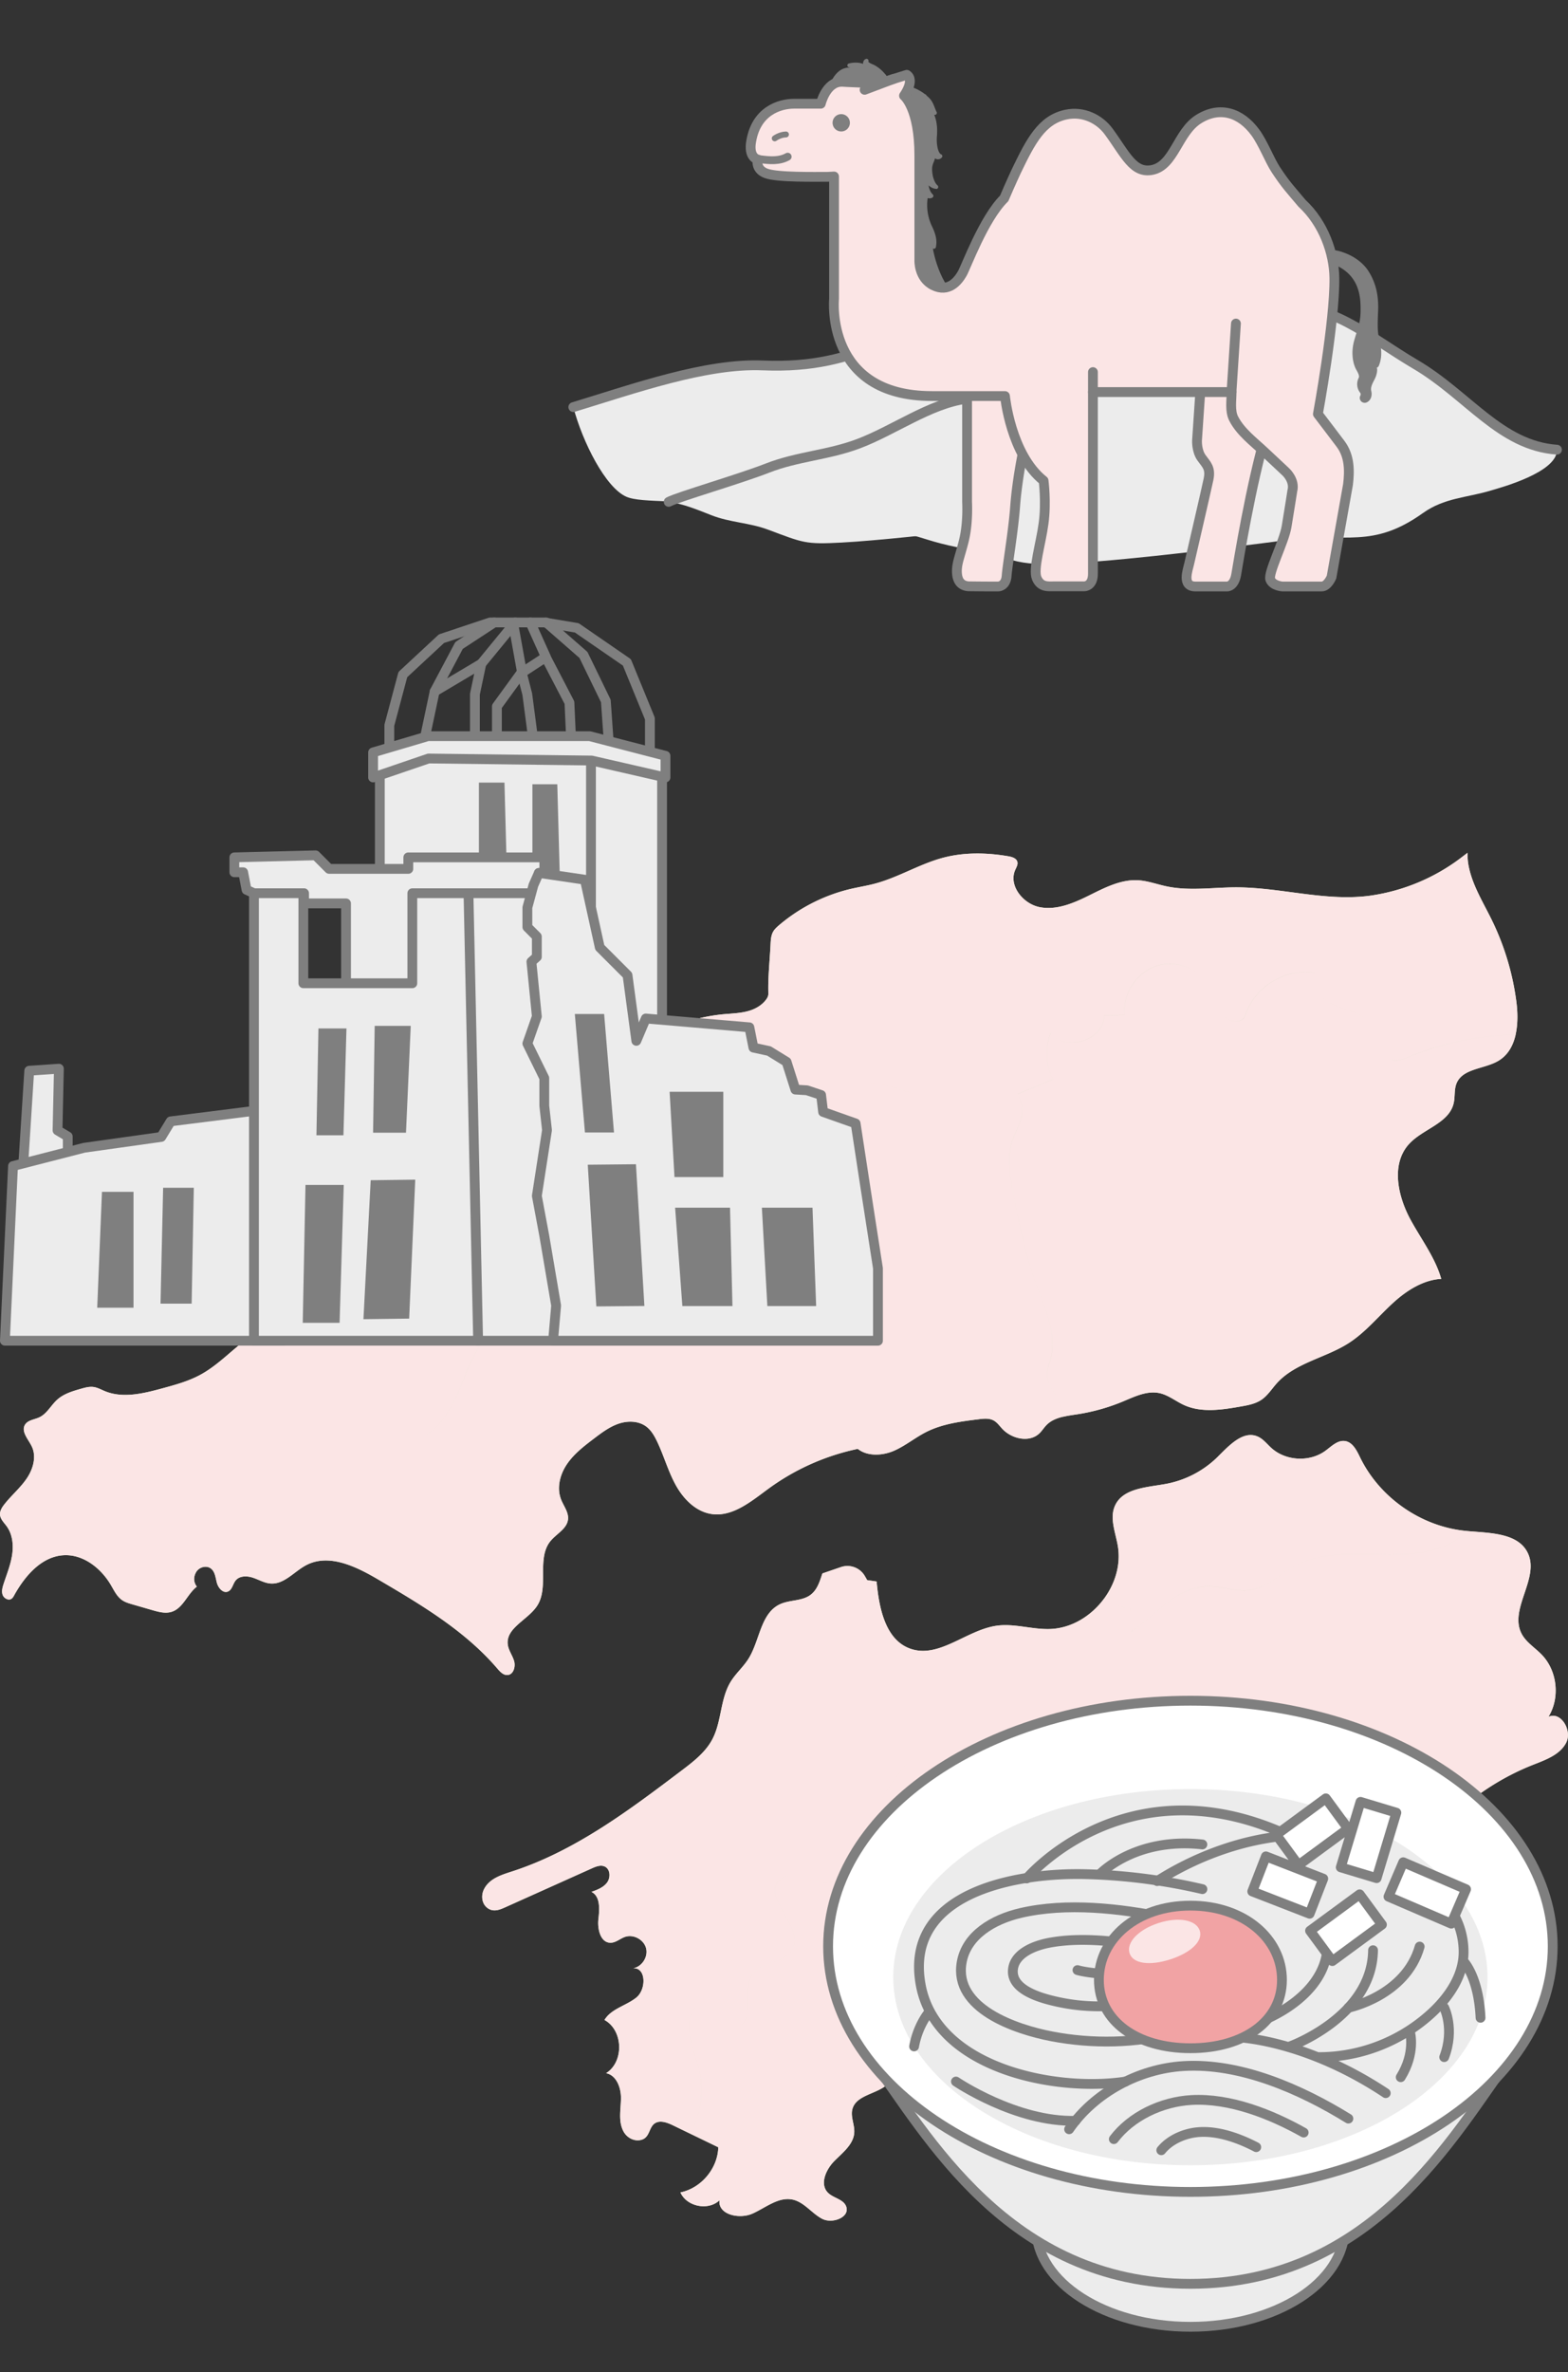
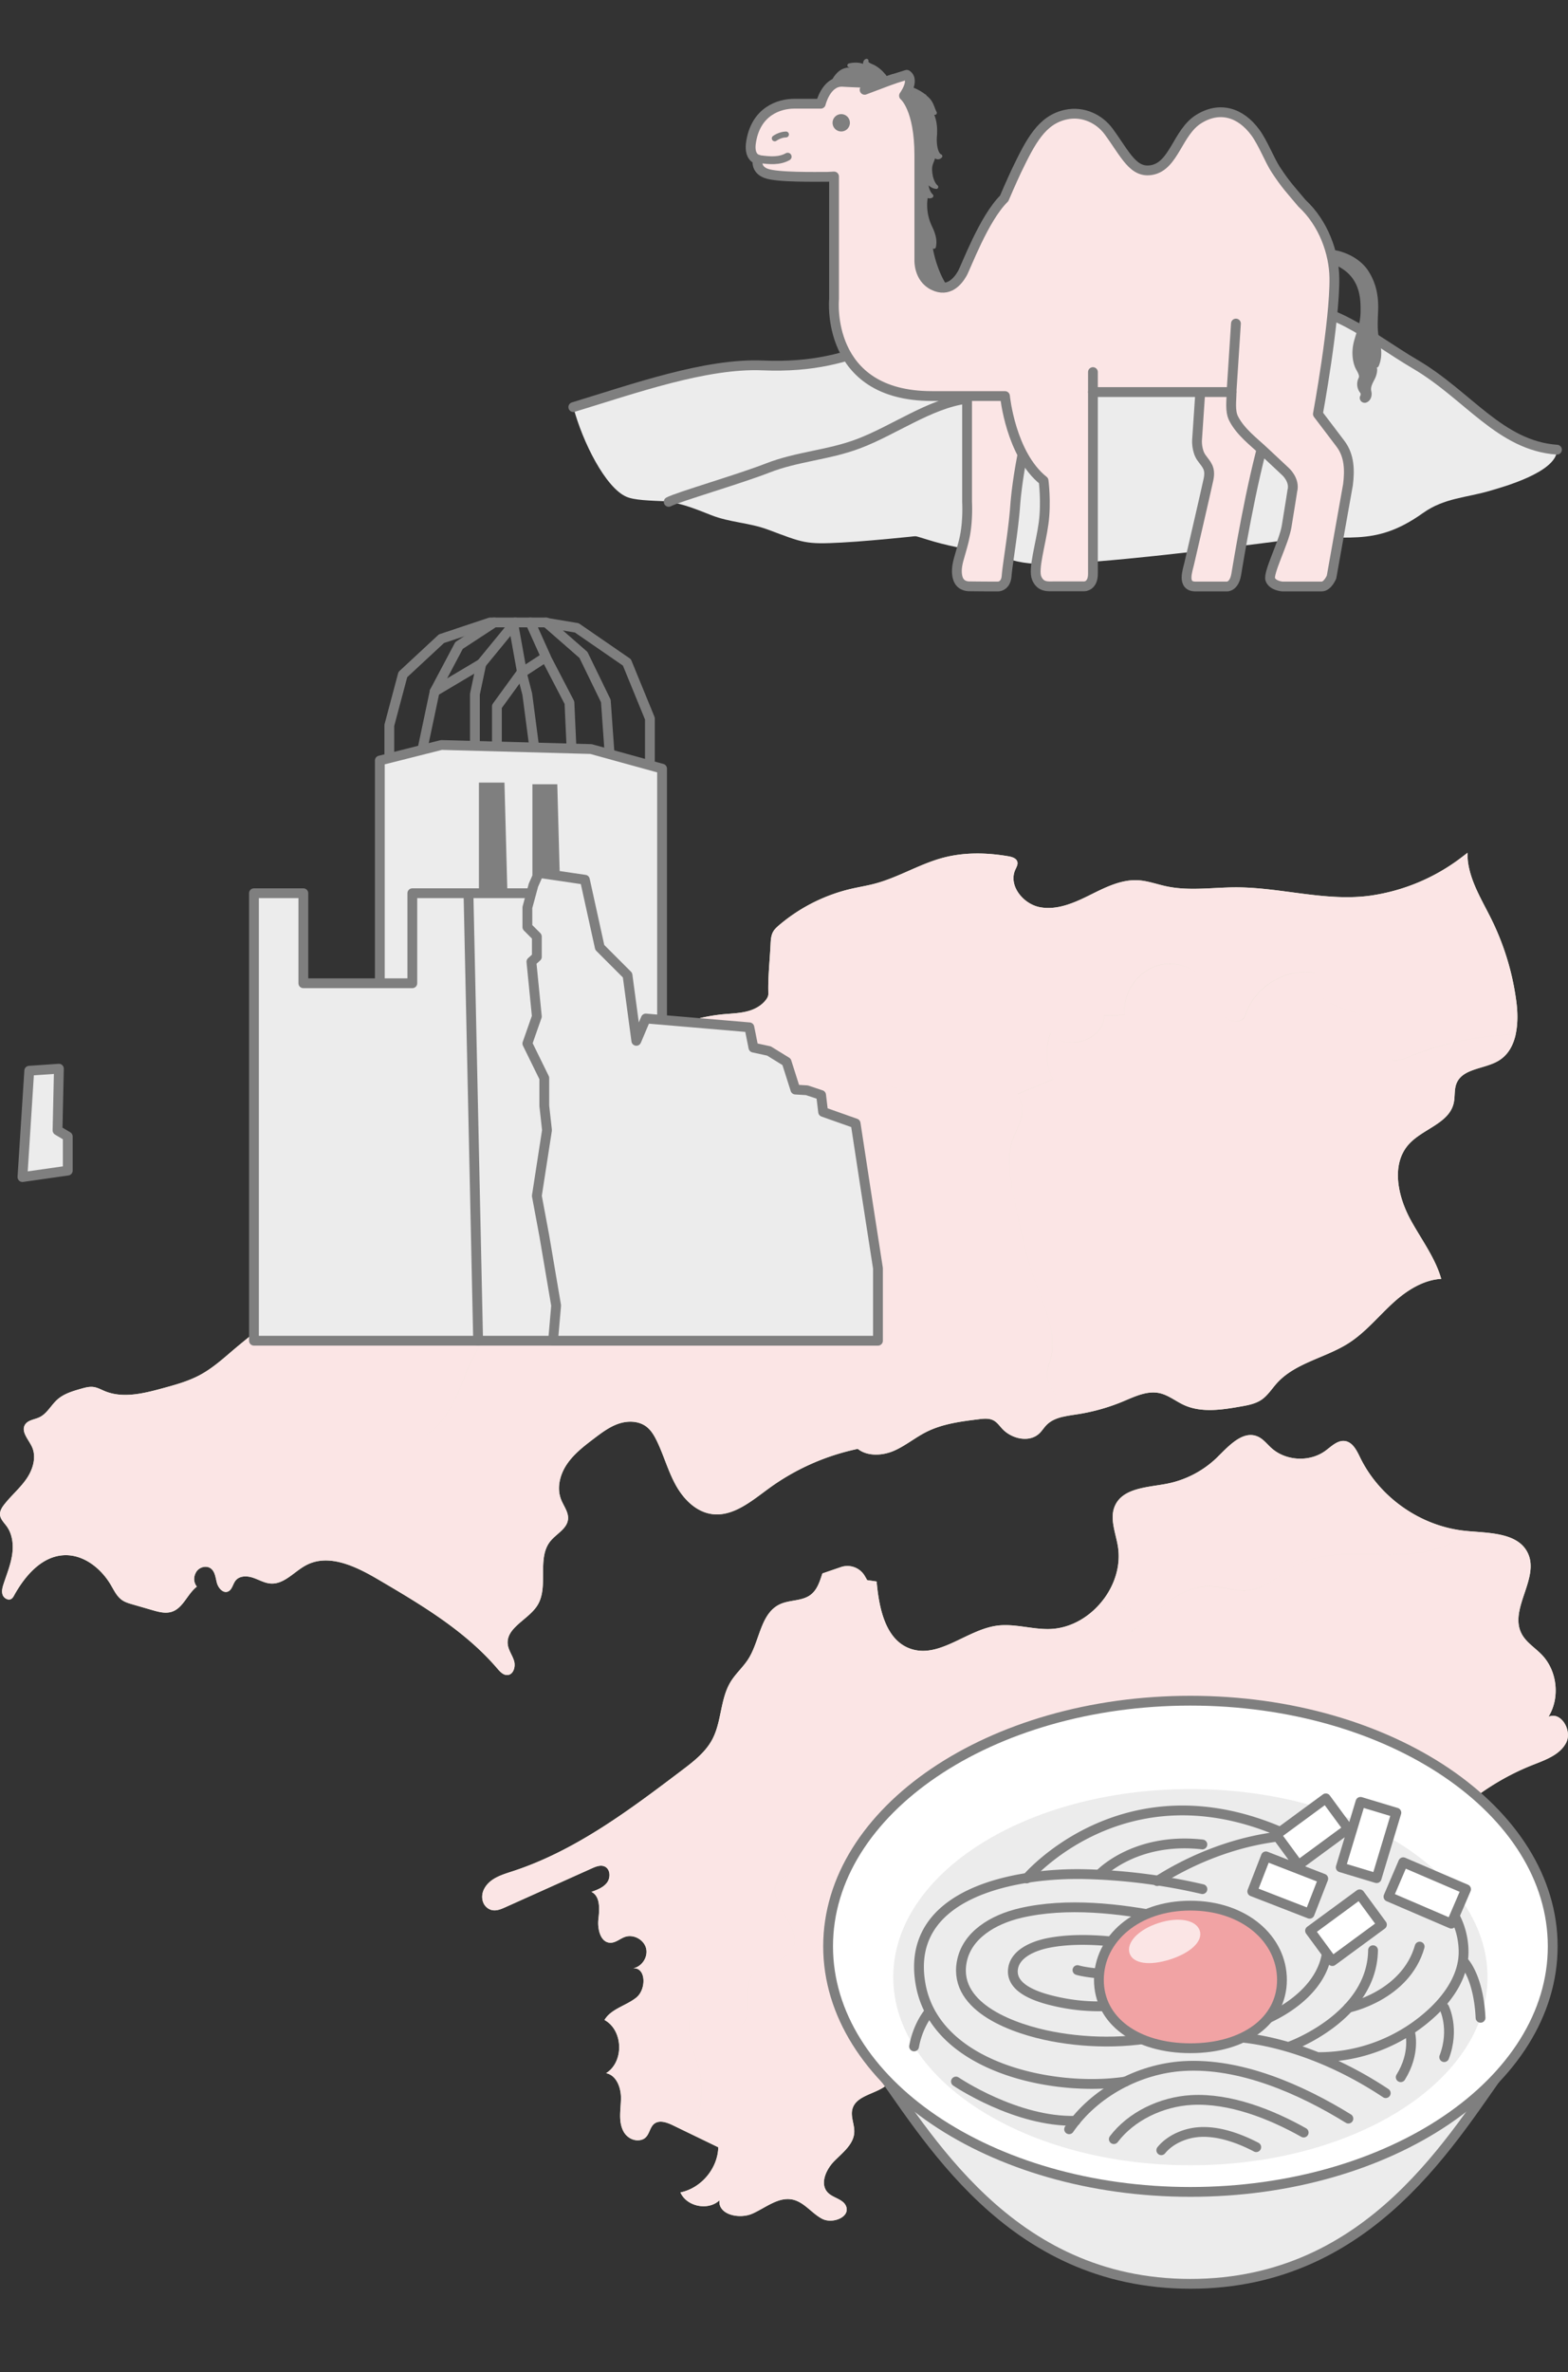
<svg xmlns="http://www.w3.org/2000/svg" width="80" height="121" viewBox="0 0 80 121" fill="none">
  <rect x="0" y="0" width="80" height="121" fill="#333333" stroke="none" />
  <g clip-path="url(#clip0_17942_31846)">
    <path d="M74.876 43.5c-.005.187.005.375.034.556.166 1.029.744 1.936 1.202 2.872a13.405 13.405 0 011.255 4.18c.07.537.079 1.129-.04 1.66-1.854.046-3.7.426-5.417 1.129-.29.119-.607.249-.91.163a.724.724 0 01.002.003c.303.086.62-.045.911-.165a15.32 15.32 0 015.417-1.128c-.124.554-.386 1.042-.87 1.334-.714.433-1.821.379-2.144 1.15-.134.32-.07.69-.151 1.028-.244 1.026-1.58 1.3-2.286 2.084-.913 1.014-.57 2.634.079 3.834.543 1.003 1.272 1.956 1.574 3.034-.88.046-1.716.56-2.386 1.16-.783.701-1.448 1.545-2.332 2.113-1.184.76-2.718 1-3.664 2.043-.26.288-.47.632-.79.85-.31.21-.692.28-1.061.344-.964.17-1.996.33-2.887-.074-.426-.194-.803-.512-1.26-.61-.636-.134-1.267.18-1.867.43-.746.31-1.53.529-2.329.652-.238.036-.486.07-.724.127a3.218 3.218 0 00-.344-1.04c-.187-.345-.441-.68-.46-1.072-.014-.29.105-.568.178-.85.326-1.273-.294-2.57-.744-3.806-.526-1.448-.83-2.966-1.134-4.478-.19-.95-.377-1.955-.065-2.873.161-.472.453-.911.488-1.41.024-.332-.07-.644-.221-.938l1.785-.74a2.973 2.973 0 01-.106-2.373l-.002-.004a2.973 2.973 0 00.106 2.375l-1.785.739c.15.294.245.606.221.938-.035.499-.327.938-.488 1.41-.312.919-.125 1.923.066 2.873.302 1.512.607 3.03 1.133 4.478.45 1.236 1.07 2.534.743 3.808-.072.28-.191.558-.177.848.019.393.273.727.46 1.073.175.323.288.676.344 1.039-.314.075-.61.192-.834.42-.134.135-.232.302-.37.432-.518.487-1.42.276-1.9-.247-.136-.148-.256-.322-.434-.417-.225-.12-.499-.093-.752-.061-.914.112-1.848.232-2.67.644-.57.285-1.066.703-1.648.96-.582.257-1.361.305-1.858-.092a11.836 11.836 0 00-4.534 2.014c-.888.648-1.84 1.468-2.928 1.308-.806-.12-1.44-.772-1.831-1.487-.392-.714-.606-1.512-.962-2.245-.133-.272-.292-.544-.533-.726-.393-.296-.944-.307-1.41-.15-.465.157-.867.46-1.258.757-.506.384-1.02.778-1.378 1.303-.31.453-.484 1.028-.378 1.557l.003.002c.016.083.039.165.07.245.132.34.395.657.355 1.019-.053.484-.592.732-.898 1.11-.717.887-.057 2.332-.673 3.291-.465.725-1.608 1.128-1.502 1.982.038.299.237.551.322.84.084.29-.032.692-.332.715-.212.017-.38-.165-.52-.327-1.655-1.936-3.896-3.262-6.093-4.552-1.118-.657-2.49-1.327-3.643-.734-.623.32-1.132.994-1.831.946-.318-.021-.602-.196-.904-.296-.301-.101-.684-.106-.883.141-.148.183-.178.48-.397.566-.25.097-.489-.183-.56-.443-.07-.26-.09-.564-.302-.73-.227-.178-.597-.08-.748.166-.151.246-.15.526.027.755-.486.374-.698 1.096-1.282 1.283-.32.102-.664.009-.986-.084l-1.01-.292c-.188-.055-.38-.11-.54-.223-.263-.183-.405-.49-.567-.765-.507-.865-1.417-1.58-2.417-1.52-1.131.067-1.975 1.061-2.524 2.053a.483.483 0 01-.122.162c-.156.115-.394-.013-.46-.195-.064-.183-.009-.384.052-.568.158-.483.353-.959.43-1.46.078-.503.025-1.049-.27-1.462-.136-.19-.327-.364-.345-.596-.015-.198.101-.38.224-.535.357-.455.81-.833 1.135-1.311.326-.478.512-1.115.261-1.637-.177-.368-.558-.758-.348-1.107.146-.242.48-.261.736-.382.39-.184.592-.615.914-.902.335-.3.783-.431 1.215-.554.205-.058.417-.117.629-.089.205.027.39.133.58.212.92.379 1.965.122 2.924-.139.662-.18 1.33-.362 1.933-.686.576-.31 1.076-.74 1.571-1.166 1.367-1.176 2.967-2.269 3.964-3.77.37-.558 1.07-.797 1.735-.88a9.45 9.45 0 01.507-.046c.499-.032 1-.045 1.48-.175 1.824-.495 2.783-2.442 4.21-3.68.509-.44 1.086-.795 1.58-1.251 1.186-1.096 1.907-2.777 3.406-3.376.614-.245 1.314-.283 1.867-.644.29-.19.52-.456.76-.706a9.055 9.055 0 015.625-2.706c.447-.041.903-.05 1.331-.182.305-.095.6-.263.805-.513.093-.114.16-.22.156-.365-.025-.831.073-1.683.113-2.515.01-.216.024-.44.128-.63.077-.138.197-.245.317-.347a8.76 8.76 0 013.694-1.852c.388-.089.782-.152 1.166-.253 1.211-.318 2.298-1.01 3.509-1.329 1.08-.284 2.222-.26 3.322-.071.188.032.41.101.456.286.035.14-.052.278-.11.41-.22.498-.01 1.05.388 1.434h-.001c.242.235.555.408.882.468.863.16 1.727-.216 2.512-.606.785-.39 1.608-.817 2.483-.769.497.028.97.208 1.457.31 1.212.258 2.469.033 3.708.052 2.248.033 4.524.742 6.749.414a9.992 9.992 0 004.51-1.88c.131-.098.26-.2.391-.297zM24.652 68.372c-.488.666-.79 1.472-1.104 2.245-.396.972-.885 1.977-1.769 2.543a2.255 2.255 0 01.002 0c.884-.567 1.373-1.571 1.769-2.543.315-.773.616-1.578 1.103-2.244zm6.612-7.102h-.001l5.317.761c.445.064.917.123 1.358.066-.441.056-.913-.003-1.358-.067l-5.316-.76zm7.15.707zm-9.846-.49zm.907-.3a2.717 2.717 0 00.222-.025l-.222.025zm8.7-2.193zm.427-.264zm12.343-2.537c-.282.103-.57.19-.867.236a3.428 3.428 0 00.001 0 4.6 4.6 0 00.866-.236zm-6.835-.959c.467-.002.946.088 1.433.221.121.033.244.069.366.107.368.113.74.243 1.114.369-.996-.336-1.979-.702-2.913-.697zm7.473.708h.001-.001zm-7.477-.708zm17.19-5.458c-.58-.504-1.403-.74-2.152-.549-1.089.278-1.884 1.42-1.766 2.538l-1.04.034c-.015 1.171-1.722 1.804-2.562 1.068.84.74 2.548.107 2.564-1.065l1.04-.034c-.118-1.117.678-2.26 1.767-2.538.747-.19 1.57.044 2.15.546zm5.807-.153c-1.498-.27-3.12.717-3.568 2.172-.125.37-.652.379-.977.15l-.064-.05c.315.28.91.299 1.044-.097.447-1.453 2.066-2.44 3.563-2.173l.002-.002zm.402 1.274c.177.158.386.288.595.376.526.218 1.135.356 1.563.7-.428-.346-1.04-.483-1.566-.703a2.155 2.155 0 01-.595-.376l.003.003zm-5.07.938l.056.057a.659.659 0 01-.058-.06l.002.003z" fill="#DCF1C9" />
    <path d="M74.876 43.5c-.005.187.005.375.034.556.166 1.029.744 1.936 1.202 2.872a13.405 13.405 0 011.255 4.18c.07.537.079 1.129-.04 1.66-1.854.046-3.7.426-5.417 1.129-.29.119-.607.249-.91.163a.724.724 0 01.002.003c.303.086.62-.045.911-.165a15.32 15.32 0 015.417-1.128c-.124.554-.386 1.042-.87 1.334-.714.433-1.821.379-2.144 1.15-.134.32-.07.69-.151 1.028-.244 1.026-1.58 1.3-2.286 2.084-.913 1.014-.57 2.634.079 3.834.543 1.003 1.272 1.956 1.574 3.034-.88.046-1.716.56-2.386 1.16-.783.701-1.448 1.545-2.332 2.113-1.184.76-2.718 1-3.664 2.043-.26.288-.47.632-.79.85-.31.21-.692.28-1.061.344-.964.17-1.996.33-2.887-.074-.426-.194-.803-.512-1.26-.61-.636-.134-1.267.18-1.867.43-.746.31-1.53.529-2.329.652-.238.036-.486.07-.724.127a3.218 3.218 0 00-.344-1.04c-.187-.345-.441-.68-.46-1.072-.014-.29.105-.568.178-.85.326-1.273-.294-2.57-.744-3.806-.526-1.448-.83-2.966-1.134-4.478-.19-.95-.377-1.955-.065-2.873.161-.472.453-.911.488-1.41.024-.332-.07-.644-.221-.938l1.785-.74a2.973 2.973 0 01-.106-2.373l-.002-.004a2.973 2.973 0 00.106 2.375l-1.785.739c.15.294.245.606.221.938-.035.499-.327.938-.488 1.41-.312.919-.125 1.923.066 2.873.302 1.512.607 3.03 1.133 4.478.45 1.236 1.07 2.534.743 3.808-.072.28-.191.558-.177.848.019.393.273.727.46 1.073.175.323.288.676.344 1.039-.314.075-.61.192-.834.42-.134.135-.232.302-.37.432-.518.487-1.42.276-1.9-.247-.136-.148-.256-.322-.434-.417-.225-.12-.499-.093-.752-.061-.914.112-1.848.232-2.67.644-.57.285-1.066.703-1.648.96-.582.257-1.361.305-1.858-.092a11.836 11.836 0 00-4.534 2.014c-.888.648-1.84 1.468-2.928 1.308-.806-.12-1.44-.772-1.831-1.487-.392-.714-.606-1.512-.962-2.245-.133-.272-.292-.544-.533-.726-.393-.296-.944-.307-1.41-.15-.465.157-.867.46-1.258.757-.506.384-1.02.778-1.378 1.303-.31.453-.484 1.028-.378 1.557l.003.002c.016.083.039.165.07.245.132.34.395.657.355 1.019-.053.484-.592.732-.898 1.11-.717.887-.057 2.332-.673 3.291-.465.725-1.608 1.128-1.502 1.982.038.299.237.551.322.84.084.29-.032.692-.332.715-.212.017-.38-.165-.52-.327-1.655-1.936-3.896-3.262-6.093-4.552-1.118-.657-2.49-1.327-3.643-.734-.623.32-1.132.994-1.831.946-.318-.021-.602-.196-.904-.296-.301-.101-.684-.106-.883.141-.148.183-.178.48-.397.566-.25.097-.489-.183-.56-.443-.07-.26-.09-.564-.302-.73-.227-.178-.597-.08-.748.166-.151.246-.15.526.027.755-.486.374-.698 1.096-1.282 1.283-.32.102-.664.009-.986-.084l-1.01-.292c-.188-.055-.38-.11-.54-.223-.263-.183-.405-.49-.567-.765-.507-.865-1.417-1.58-2.417-1.52-1.131.067-1.975 1.061-2.524 2.053a.483.483 0 01-.122.162c-.156.115-.394-.013-.46-.195-.064-.183-.009-.384.052-.568.158-.483.353-.959.43-1.46.078-.503.025-1.049-.27-1.462-.136-.19-.327-.364-.345-.596-.015-.198.101-.38.224-.535.357-.455.81-.833 1.135-1.311.326-.478.512-1.115.261-1.637-.177-.368-.558-.758-.348-1.107.146-.242.48-.261.736-.382.39-.184.592-.615.914-.902.335-.3.783-.431 1.215-.554.205-.058.417-.117.629-.089.205.027.39.133.58.212.92.379 1.965.122 2.924-.139.662-.18 1.33-.362 1.933-.686.576-.31 1.076-.74 1.571-1.166 1.367-1.176 2.967-2.269 3.964-3.77.37-.558 1.07-.797 1.735-.88a9.45 9.45 0 01.507-.046c.499-.032 1-.045 1.48-.175 1.824-.495 2.783-2.442 4.21-3.68.509-.44 1.086-.795 1.58-1.251 1.186-1.096 1.907-2.777 3.406-3.376.614-.245 1.314-.283 1.867-.644.29-.19.52-.456.76-.706a9.055 9.055 0 015.625-2.706c.447-.041.903-.05 1.331-.182.305-.095.6-.263.805-.513.093-.114.16-.22.156-.365-.025-.831.073-1.683.113-2.515.01-.216.024-.44.128-.63.077-.138.197-.245.317-.347a8.76 8.76 0 013.694-1.852c.388-.089.782-.152 1.166-.253 1.211-.318 2.298-1.01 3.509-1.329 1.08-.284 2.222-.26 3.322-.071.188.032.41.101.456.286.035.14-.052.278-.11.41-.22.498-.01 1.05.388 1.434h-.001c.242.235.555.408.882.468.863.16 1.727-.216 2.512-.606.785-.39 1.608-.817 2.483-.769.497.028.97.208 1.457.31 1.212.258 2.469.033 3.708.052 2.248.033 4.524.742 6.749.414a9.992 9.992 0 004.51-1.88c.131-.098.26-.2.391-.297zM24.652 68.372c-.488.666-.79 1.472-1.104 2.245-.396.972-.885 1.977-1.769 2.543a2.255 2.255 0 01.002 0c.884-.567 1.373-1.571 1.769-2.543.315-.773.616-1.578 1.103-2.244zm6.612-7.102h-.001l5.317.761c.445.064.917.123 1.358.066-.441.056-.913-.003-1.358-.067l-5.316-.76zm7.15.707zm-9.846-.49zm.907-.3a2.717 2.717 0 00.222-.025l-.222.025zm8.7-2.193zm.427-.264zm12.343-2.537c-.282.103-.57.19-.867.236a3.428 3.428 0 00.001 0 4.6 4.6 0 00.866-.236zm-6.835-.959c.467-.002.946.088 1.433.221.121.033.244.069.366.107.368.113.74.243 1.114.369-.996-.336-1.979-.702-2.913-.697zm7.473.708h.001-.001zm-7.477-.708zm17.19-5.458c-.58-.504-1.403-.74-2.152-.549-1.089.278-1.884 1.42-1.766 2.538l-1.04.034c-.015 1.171-1.722 1.804-2.562 1.068.84.74 2.548.107 2.564-1.065l1.04-.034c-.118-1.117.678-2.26 1.767-2.538.747-.19 1.57.044 2.15.546zm5.807-.153c-1.498-.27-3.12.717-3.568 2.172-.125.37-.652.379-.977.15l-.064-.05c.315.28.91.299 1.044-.097.447-1.453 2.066-2.44 3.563-2.173l.002-.002zm.402 1.274c.177.158.386.288.595.376.526.218 1.135.356 1.563.7-.428-.346-1.04-.483-1.566-.703a2.155 2.155 0 01-.595-.376l.003.003zm-5.07.938l.056.057a.659.659 0 01-.058-.06l.002.003z" fill="#FBE5E5" />
    <path d="M62.12 74.318c.583-.576 1.298-1.37 2.049-1.042.28.122.471.38.697.584.738.667 1.95.73 2.753.145.31-.226.62-.553 1-.5.393.054.602.481.775.839 1.004 2.063 3.131 3.535 5.416 3.747l.057.005c-.385.37-.86.663-1.36.843-1.198.43-2.508.362-3.781.338-1.273-.023-2.605.02-3.721.632-.739.406-1.377 1.058-2.21 1.189-.725.114-1.452-.196-2.186-.18-1.52.033-2.606 1.375-3.847 2.307l-.016-.204c.008.106.012.213.019.32-.003-.038-.003-.076-.005-.113 1.241-.932 2.327-2.274 3.847-2.307.734-.016 1.462.293 2.186.18.833-.131 1.471-.784 2.21-1.19 1.116-.613 2.448-.655 3.72-.632 1.274.023 2.585.092 3.783-.338a3.863 3.863 0 001.36-.843c1.166.103 2.617.09 3.096 1.148.578 1.278-.972 2.827-.335 4.076.23.452.695.726 1.045 1.093.786.824.929 2.19.33 3.158.637-.298 1.228.702.902 1.325-.325.622-1.065.875-1.718 1.134-3.022 1.198-5.305 3.499-7.2 6.186-1.356 1.92-2.513 4.038-3.6 6.092a15.845 15.845 0 00-5.655-4.88c-2.645-1.354-6.03-1.872-8.488-.203-.383.26-.75.574-1.203.674-.646.143-1.35-.183-1.97.045-.804.295-1.03 1.322-1.01 2.177.02.855.137 1.802-.38 2.483-.619.818-1.91.903-2.488 1.75-.403.591-.367 1.438-.882 1.935-.553.535-1.634.555-1.823 1.302-.097.386.12.784.098 1.181-.035.607-.59 1.026-1.017 1.457-.427.432-.755 1.168-.335 1.607.274.285.784.33.933.696.226.557-.694.922-1.226.641-.531-.282-.911-.85-1.5-.977-.72-.155-1.371.41-2.043.713-.673.303-1.769.058-1.69-.676-.577.543-1.671.322-1.992-.403 1.06-.216 1.904-1.221 1.932-2.303l-1.43-.692c.54-1.006.717-2.211.434-3.319-.27-1.062-.882-2.305-.165-3.133v-.001c-.719.828-.106 2.072.164 3.134.282 1.108.106 2.313-.433 3.319l-.884-.428c-.305-.147-.693-.288-.957-.076-.29.233-.224.755-.731.833-.347.053-.685-.152-.844-.464-.272-.533-.115-1.136-.12-1.716-.005-.525-.244-1.14-.76-1.235.928-.578.88-2.193-.08-2.715.343-.575 1.104-.724 1.625-1.144.52-.422.5-1.551-.167-1.491.45-.077.777-.58.664-1.023-.113-.443-.642-.728-1.074-.58-.254.088-.473.3-.741.299-.512-.003-.674-.697-.617-1.205.058-.509.104-1.161-.354-1.39.297-.106.612-.225.799-.48.186-.254.161-.686-.126-.815-.205-.092-.441 0-.646.092l-4.43 1.99c-.267.119-.56.242-.845.074-.343-.201-.412-.655-.229-1.008.28-.542.888-.72 1.44-.9 3.2-1.042 5.95-3.11 8.633-5.14.598-.453 1.214-.926 1.566-1.587.487-.915.4-2.066.943-2.949.258-.42.642-.75.905-1.168.583-.928.612-2.316 1.605-2.78.498-.234 1.127-.15 1.565-.482.336-.254.466-.674.601-1.09l.945-.324c.463-.16.974.032 1.22.455.078.133.13.226.116.209.162.024.325.047.487.072.12 1.35.444 2.98 1.724 3.428 1.468.514 2.87-.965 4.411-1.175.887-.12 1.777.19 2.671.17 1.113-.023 2.133-.651 2.791-1.542.4.264.856.442 1.331.502.008.059.013.118.02.177-.007-.059-.011-.118-.019-.177a3.139 3.139 0 01-1.33-.502c.572-.775.87-1.748.706-2.701-.118-.688-.431-1.415-.143-2.05.408-.902 1.638-.93 2.611-1.112a5.084 5.084 0 002.621-1.37zM40.397 95.68c-.235-.01-.45.045-.632.218-.925.883 1.254 2.354.686 3.5-.36.724-1.515.621-2.014 1.258-.589.753.068 2.088-.66 2.707a.843.843 0 010 .001c.73-.619.072-1.954.661-2.708.5-.637 1.655-.534 2.014-1.259.568-1.145-1.61-2.615-.686-3.498.181-.173.397-.228.63-.22zm-3.649 7.79zm16.55-16.706c-3.831.065-7.617 2.617-8.861 6.28-.441 1.297-.992 3.023-2.362 2.99-.287-.007-.59-.096-.886-.183.297.088.6.177.888.184 1.37.033 1.92-1.694 2.36-2.991 1.245-3.663 5.03-6.215 8.86-6.28zm11.357 1.778c-.11.13-.153.313-.256.452a.632.632 0 01.002 0c.103-.14.147-.324.256-.454l-.002.002zm-6.995-2.038a.937.937 0 01-.072.17c-.242.428-.726.518-1.242.48.517.038 1.002-.05 1.244-.48a.942.942 0 00.07-.17zm-2.971.35c.243.035.486.08.727.138l.209.047c-.072-.016-.142-.031-.21-.048a8.261 8.261 0 00-.727-.138zm-.92-.085zm3.913-.344l.014-.051.002-.009c-.004.02-.011.04-.016.06zm.028-.124l.01-.068-.01.068zm.015-3.556l-.018-.203.018.203z" fill="#DCF1C9" />
    <path d="M62.12 74.318c.583-.576 1.298-1.37 2.049-1.042.28.122.471.38.697.584.738.667 1.95.73 2.753.145.31-.226.62-.553 1-.5.393.054.602.481.775.839 1.004 2.063 3.131 3.535 5.416 3.747l.057.005c-.385.37-.86.663-1.36.843-1.198.43-2.508.362-3.781.338-1.273-.023-2.605.02-3.721.632-.739.406-1.377 1.058-2.21 1.189-.725.114-1.452-.196-2.186-.18-1.52.033-2.606 1.375-3.847 2.307l-.016-.204c.008.106.012.213.019.32-.003-.038-.003-.076-.005-.113 1.241-.932 2.327-2.274 3.847-2.307.734-.016 1.462.293 2.186.18.833-.131 1.471-.784 2.21-1.19 1.116-.613 2.448-.655 3.72-.632 1.274.023 2.585.092 3.783-.338a3.863 3.863 0 001.36-.843c1.166.103 2.617.09 3.096 1.148.578 1.278-.972 2.827-.335 4.076.23.452.695.726 1.045 1.093.786.824.929 2.19.33 3.158.637-.298 1.228.702.902 1.325-.325.622-1.065.875-1.718 1.134-3.022 1.198-5.305 3.499-7.2 6.186-1.356 1.92-2.513 4.038-3.6 6.092a15.845 15.845 0 00-5.655-4.88c-2.645-1.354-6.03-1.872-8.488-.203-.383.26-.75.574-1.203.674-.646.143-1.35-.183-1.97.045-.804.295-1.03 1.322-1.01 2.177.02.855.137 1.802-.38 2.483-.619.818-1.91.903-2.488 1.75-.403.591-.367 1.438-.882 1.935-.553.535-1.634.555-1.823 1.302-.097.386.12.784.098 1.181-.035.607-.59 1.026-1.017 1.457-.427.432-.755 1.168-.335 1.607.274.285.784.33.933.696.226.557-.694.922-1.226.641-.531-.282-.911-.85-1.5-.977-.72-.155-1.371.41-2.043.713-.673.303-1.769.058-1.69-.676-.577.543-1.671.322-1.992-.403 1.06-.216 1.904-1.221 1.932-2.303l-1.43-.692c.54-1.006.717-2.211.434-3.319-.27-1.062-.882-2.305-.165-3.133v-.001c-.719.828-.106 2.072.164 3.134.282 1.108.106 2.313-.433 3.319l-.884-.428c-.305-.147-.693-.288-.957-.076-.29.233-.224.755-.731.833-.347.053-.685-.152-.844-.464-.272-.533-.115-1.136-.12-1.716-.005-.525-.244-1.14-.76-1.235.928-.578.88-2.193-.08-2.715.343-.575 1.104-.724 1.625-1.144.52-.422.5-1.551-.167-1.491.45-.077.777-.58.664-1.023-.113-.443-.642-.728-1.074-.58-.254.088-.473.3-.741.299-.512-.003-.674-.697-.617-1.205.058-.509.104-1.161-.354-1.39.297-.106.612-.225.799-.48.186-.254.161-.686-.126-.815-.205-.092-.441 0-.646.092l-4.43 1.99c-.267.119-.56.242-.845.074-.343-.201-.412-.655-.229-1.008.28-.542.888-.72 1.44-.9 3.2-1.042 5.95-3.11 8.633-5.14.598-.453 1.214-.926 1.566-1.587.487-.915.4-2.066.943-2.949.258-.42.642-.75.905-1.168.583-.928.612-2.316 1.605-2.78.498-.234 1.127-.15 1.565-.482.336-.254.466-.674.601-1.09l.945-.324c.463-.16.974.032 1.22.455.078.133.13.226.116.209.162.024.325.047.487.072.12 1.35.444 2.98 1.724 3.428 1.468.514 2.87-.965 4.411-1.175.887-.12 1.777.19 2.671.17 1.113-.023 2.133-.651 2.791-1.542.4.264.856.442 1.331.502.008.059.013.118.02.177-.007-.059-.011-.118-.019-.177a3.139 3.139 0 01-1.33-.502c.572-.775.87-1.748.706-2.701-.118-.688-.431-1.415-.143-2.05.408-.902 1.638-.93 2.611-1.112a5.084 5.084 0 002.621-1.37zM40.397 95.68c-.235-.01-.45.045-.632.218-.925.883 1.254 2.354.686 3.5-.36.724-1.515.621-2.014 1.258-.589.753.068 2.088-.66 2.707a.843.843 0 010 .001c.73-.619.072-1.954.661-2.708.5-.637 1.655-.534 2.014-1.259.568-1.145-1.61-2.615-.686-3.498.181-.173.397-.228.63-.22zm-3.649 7.79zm16.55-16.706c-3.831.065-7.617 2.617-8.861 6.28-.441 1.297-.992 3.023-2.362 2.99-.287-.007-.59-.096-.886-.183.297.088.6.177.888.184 1.37.033 1.92-1.694 2.36-2.991 1.245-3.663 5.03-6.215 8.86-6.28zm11.357 1.778c-.11.13-.153.313-.256.452a.632.632 0 01.002 0c.103-.14.147-.324.256-.454l-.002.002zm-6.995-2.038a.937.937 0 01-.072.17c-.242.428-.726.518-1.242.48.517.038 1.002-.05 1.244-.48a.942.942 0 00.07-.17zm-2.971.35c.243.035.486.08.727.138l.209.047c-.072-.016-.142-.031-.21-.048a8.261 8.261 0 00-.727-.138zm-.92-.085zm3.913-.344l.014-.051.002-.009c-.004.02-.011.04-.016.06zm.028-.124l.01-.068-.01.068zm.015-3.556l-.018-.203.018.203z" fill="#FBE5E5" />
  </g>
  <g clip-path="url(#clip1_17942_31846)">
-     <path d="M60.735 118.686c4.345 0 7.868-2.256 7.868-5.038 0-2.783-3.523-5.039-7.868-5.039-4.345 0-7.868 2.256-7.868 5.039 0 2.782 3.523 5.038 7.868 5.038z" fill="#ECECEC" stroke="#7F7F7F" stroke-width=".5" stroke-linecap="round" stroke-linejoin="round" />
    <path d="M76.95 105.121c-2.724 3.683-6.9 11.374-16.214 11.374-9.313 0-13.49-7.691-16.213-11.374H76.95z" fill="#ECECEC" stroke="#7F7F7F" stroke-width=".5" stroke-linecap="round" stroke-linejoin="round" />
    <path d="M60.735 111.806c10.21 0 18.485-5.609 18.485-12.528 0-6.92-8.276-12.528-18.485-12.528S42.25 92.359 42.25 99.278c0 6.919 8.276 12.528 18.485 12.528z" fill="#fff" stroke="#7F7F7F" stroke-width=".5" stroke-linecap="round" stroke-linejoin="round" />
    <path d="M60.734 110.447c8.372 0 15.16-4.295 15.16-9.594 0-5.3-6.788-9.595-15.16-9.595-8.373 0-15.16 4.296-15.16 9.595s6.787 9.594 15.16 9.594z" fill="#ECECEC" />
    <path d="M54.547 108.61c1.295-1.879 3.563-3.082 5.824-3.223 2.904-.18 5.998 1.182 8.424 2.68" stroke="#7F7F7F" stroke-width=".5" stroke-linecap="round" stroke-linejoin="round" />
    <path d="M56.828 109.114c.88-1.163 2.422-1.908 3.959-1.995 1.974-.111 4.078.732 5.727 1.659" stroke="#7F7F7F" stroke-width=".5" stroke-linecap="round" stroke-linejoin="round" />
    <path d="M59.25 109.68c.44-.542 1.211-.889 1.98-.929.987-.052 2.038.341 2.863.772m-2.746-13.161a29.546 29.546 0 00-5.908-.762c-3.606-.1-9.316.934-8.467 5.631.775 4.287 6.883 5.491 10.456 4.945" stroke="#7F7F7F" stroke-width=".5" stroke-linecap="round" stroke-linejoin="round" />
    <path d="M59.475 97.819c-2.334-.479-5.07-.787-7.413-.238-1.381.324-2.762 1.122-3 2.533-.395 2.33 2.725 3.402 4.627 3.763 2.033.386 4.276.359 6.27-.192" stroke="#7F7F7F" stroke-width=".5" stroke-linecap="round" stroke-linejoin="round" />
    <path d="M58.079 99.215c-1.43-.237-3.106-.389-4.542-.118-.846.16-1.691.554-1.838 1.251-.24 1.144 1.42 1.581 2.285 1.769 1.34.291 2.75.298 4.093.015m-3.104-1.64s1.256.402 4.547.143m-7.137-4.818s4.849-5.766 12.817-2.431m9.079 4.47a3.92 3.92 0 01.393 1.799c-.033 1.137-.719 2.162-1.543 2.948a8.515 8.515 0 01-5.848 2.328m-8.241-8.979c1.867-1.192 4.159-2.079 6.458-2.3m.311 10.733s4.2-1.502 4.244-4.908m-5.709 3.62s3.359-1.201 3.393-3.925m-20.394 3.543s-.518.631-.706 1.67m9.468-8.777s1.776-1.911 5.24-1.525m1.647 9.827s3.465.043 7.709 2.858m3.971-6.717s.765.761.866 2.873" stroke="#7F7F7F" stroke-width=".5" stroke-linecap="round" stroke-linejoin="round" />
    <path d="M65.406 100.99c0 2.091-1.925 3.487-4.67 3.487-2.744 0-4.67-1.396-4.67-3.487s1.926-3.787 4.67-3.787c2.745 0 4.67 1.695 4.67 3.787z" fill="#F1A3A4" />
    <path d="M61.212 98.48c.172.532-.452 1.126-1.504 1.465-1.053.339-1.905.221-2.077-.312-.172-.534.427-1.204 1.48-1.543 1.052-.339 1.93-.144 2.101.39z" fill="#FBE5E5" />
    <path d="M65.406 100.99c0 2.091-1.925 3.487-4.67 3.487-2.744 0-4.67-1.396-4.67-3.487s1.926-3.787 4.67-3.787c2.745 0 4.67 1.695 4.67 3.787zm-16.633 5.186s3.07 2.085 6.105 2.002m13.919-5.767s2.916-.597 3.635-3.118m1.252 3.117s.549 1.081 0 2.521m-1.742-1.259s.292 1.044-.477 2.283" stroke="#7F7F7F" stroke-width=".5" stroke-linecap="round" stroke-linejoin="round" />
    <path d="M71.594 94.99l-.754 1.756 3.205 1.377.754-1.756-3.205-1.377zm-2.181-3.08l-1.007 3.34 1.83.552 1.007-3.34-1.83-.552zm-.043 4.716l-2.53 1.858 1.137 1.548 2.53-1.859-1.137-1.547zm-1.726-4.895l-2.53 1.859 1.136 1.548 2.53-1.86-1.136-1.547zm-3.058 2.959l-.695 1.79 2.926 1.137.696-1.79-2.927-1.137z" fill="#fff" stroke="#7F7F7F" stroke-width=".5" stroke-linecap="round" stroke-linejoin="round" />
  </g>
  <g clip-path="url(#clip2_17942_31846)">
    <path d="M19.863 38.605v-1.606l.69-2.59 1.97-1.83 2.485-.829h2.763l1.657.276 2.556 1.761 1.174 2.866v2.141" stroke="#7F7F7F" stroke-width=".5" stroke-linecap="round" stroke-linejoin="round" />
    <path d="M25.215 31.75l-1.794 1.174-1.245 2.348-.621 2.935" stroke="#7F7F7F" stroke-width=".5" stroke-linecap="round" stroke-linejoin="round" />
    <path d="M22.176 35.272l2.382-1.416 1.727-2.106" stroke="#7F7F7F" stroke-width=".5" stroke-linecap="round" stroke-linejoin="round" />
    <path d="M24.558 33.855l-.328 1.554V38m1.122 0v-1.968l1.23-1.692 1.27-.829-.794-1.761" stroke="#7F7F7F" stroke-width=".5" stroke-linecap="round" stroke-linejoin="round" />
    <path d="M26.219 31.996l.453 2.521.23.894.34 2.59m.637-4.419l1.174 2.258.107 2.352m-1.289-6.442l1.897 1.657 1.142 2.349.19 2.685" stroke="#7F7F7F" stroke-width=".5" stroke-linecap="round" stroke-linejoin="round" />
    <path d="M19.379 38.794v26.244h14.4v-25.83l-3.626-1L22.52 38l-3.142.794z" fill="#ECECEC" stroke="#7F7F7F" stroke-width=".5" stroke-linecap="round" stroke-linejoin="round" />
-     <path d="M30.152 38.207v26.83" stroke="#7F7F7F" stroke-width=".5" stroke-linecap="round" stroke-linejoin="round" />
-     <path d="M19.035 38.38v1.277l2.832-.967 8.322.104 3.764.863v-1.105l-3.868-1.001h-8.253l-2.797.828z" fill="#ECECEC" stroke="#7F7F7F" stroke-width=".5" stroke-linecap="round" stroke-linejoin="round" />
    <path d="M24.434 39.918v5.859h1.46l-.156-5.859h-1.304zm2.73.086v5.772h1.426l-.157-5.772h-1.269z" fill="#7F7F7F" />
    <path d="M1.145 60.04l.347-5.424 1.513-.104-.07 3.146.522.313v1.74l-2.312.33z" fill="#ECECEC" stroke="#7F7F7F" stroke-width=".5" stroke-linecap="round" stroke-linejoin="round" />
-     <path d="M13.924 56.543l-5.214.656-.483.794-3.937.553-3.626.932-.414 8.91h14.192l-.518-11.845zm-1.967-12.81v.76h.449l.173.897.38.173h2.555v.518h2.14v4.868h4.317v-4.661h5.525v-1.761h.276v-.794h-6.94v.587h-4.04l-.691-.691-4.144.104z" fill="#ECECEC" stroke="#7F7F7F" stroke-width=".5" stroke-linecap="round" stroke-linejoin="round" />
    <path d="M12.957 45.563v22.825h15.85V45.562h-7.77v4.593h-5.56v-4.593h-2.52z" fill="#ECECEC" stroke="#7F7F7F" stroke-width=".5" stroke-linecap="round" stroke-linejoin="round" />
    <path d="M23.902 45.563l.492 22.825" stroke="#7F7F7F" stroke-width=".5" stroke-linecap="round" stroke-linejoin="round" />
    <path d="M29.841 44.873l-2.348-.346-.276.622-.31 1.14v1l.483.484v1.036l-.277.248.277 2.791-.484 1.381.864 1.761v1.416l.138 1.243L27.39 61l.38 2.037.604 3.557-.156 1.795h16.576v-3.694l-.622-4.006-.518-3.384-1.658-.587-.103-.863-.725-.242-.587-.035-.45-1.415-.897-.553-.794-.173-.207-1.035-5.284-.45-.483 1.14-.45-3.35-1.415-1.415-.76-3.453z" fill="#ECECEC" stroke="#7F7F7F" stroke-width=".5" stroke-linecap="round" stroke-linejoin="round" />
-     <path d="M34.164 55.691l.249 4.35h2.49v-4.35h-2.739zm.281 5.911l.369 5.017h2.556l-.124-5.017h-2.8zm-13.489-9.274l-.242 5.448h-1.679l.082-5.448h1.84zm17.915 9.274h2.583l.186 5.017h-2.489l-.28-5.017zM17.677 52.46h-1.43l-.102 5.449h1.377l.155-5.448zm.866 14.83l.37-7.088 2.273-.03-.31 7.088-2.333.03zm-1.005-6.849h-1.952l-.14 7.035h1.88l.212-7.035zm-10.726.352v5.911H4.96l.242-5.911h1.609zm3.076-.207l-.11 5.911H8.19l.133-5.911h1.564zm19.44-8.863l.516 6.044h1.482l-.503-6.044h-1.495zm.66 7.687l.437 7.228 2.452-.022-.431-7.23-2.458.025z" fill="#7F7F7F" />
  </g>
  <g clip-path="url(#clip3_17942_31846)">
    <path d="M29.25 20.766c.476 1.794 1.64 4.094 2.696 4.567.836.374 3.022.05 5.508.665 3.814.942 6.076.33 9.816 1.514 4.008 1.268 8.358.665 12.491.218 3.547-.384 6.952.122 10.384-.869 1.873-.54 3.743-1.685 5.541-2.16 1.216-.322 1.418-1.106 2.478-1.155 0 0-12.806-1.098-13.297-2.479-.456-1.284-5.09-4.317-8.206-3.641-3.552.77-2.118-2.14-5.747-1.621-5.436.777-6.773 3.055-12.002 2.835-2.9-.122-6.564 1.185-9.662 2.126z" fill="#ECECEC" />
    <path d="M78.164 23.546s-12.806-1.098-13.297-2.479c-.456-1.284-5.09-4.317-8.206-3.641-3.552.77-2.118-2.14-5.747-1.621-5.436.777-6.773 3.055-12.002 2.835-2.9-.122-6.564 1.185-9.662 2.126" stroke="#7F7F7F" stroke-width=".5" stroke-linecap="round" stroke-linejoin="round" />
    <path d="M48.897 21.968c2.448-1.072 4.949-1.176 7.421-2.22 2.863-1.208 5.789-3.618 8.73-4.062 2.736-.413 4.764 1.487 7.16 2.894 2.695 1.583 4.325 4.15 7.23 4.358.029 1.155-2.874 1.933-3.373 2.083-1.246.374-2.367.365-3.473 1.154-2.585 1.843-3.957.981-6.796 1.355-2.86.377-7.97 1.009-10.847 1.18-2.966.177-3.104.031-5.99-1.17-1.544-.644-3.09-.642-4.62-1.318-1.15-.507-2.292-1.03-3.448-1.2.74-.446 5.782-2.079 8.006-3.054z" fill="#ECECEC" />
    <path d="M40.89 25.021c.742-.445 5.783-2.078 8.007-3.053 2.448-1.072 4.949-1.176 7.421-2.22 2.863-1.208 5.789-3.618 8.73-4.062 2.736-.413 4.764 1.487 7.16 2.894 2.695 1.583 4.325 4.15 7.23 4.358" stroke="#7F7F7F" stroke-width=".5" stroke-linecap="round" stroke-linejoin="round" />
    <path d="M39.145 23.88c1.537-.603 3.107-.661 4.66-1.249 1.798-.68 3.635-2.036 5.482-2.286 1.718-.233 2.992.837 4.496 1.629 1.692.89 2.715 2.335 4.54 2.452.018.65-1.805 1.089-2.118 1.173-.783.21-1.487.205-2.181.65-1.623 1.037-2.485.552-4.267.762-1.796.212-5.006.568-6.812.664-1.863.1-1.95.018-3.761-.659-.97-.362-1.941-.36-2.902-.741-.722-.286-1.439-.58-2.165-.676.466-.25 3.63-1.17 5.028-1.718z" fill="#ECECEC" />
    <path d="M34.117 25.599c.466-.25 3.63-1.17 5.028-1.718 1.537-.604 3.107-.662 4.66-1.25 1.798-.68 3.635-2.036 5.482-2.286 1.718-.233 2.992.837 4.496 1.629.501.264.944.577 1.367.889" stroke="#7F7F7F" stroke-width=".5" stroke-linecap="round" stroke-linejoin="round" />
    <path d="M48.455 15.735l-.422-1.136c.044.026.085.057.132.079.014.006.028.01.042.01a.1.1 0 00.084-.155c-.357-.547-.604-1.32-.695-1.86.016.01.042.027.055.016a.1.1 0 00.098-.08c.047-.243.056-.54-.197-1.06a2.515 2.515 0 01-.222-1.446c.09.03.186.016.25-.03a.1.1 0 00.009-.156c-.117-.105-.192-.298-.21-.464a.602.602 0 00.384.181c.048.014.083-.023.099-.062a.1.1 0 00-.028-.114.584.584 0 01-.128-.169 1.228 1.228 0 01-.13-.422 1.35 1.35 0 01-.017-.32.967.967 0 01.08-.28c.022-.056.046-.116.066-.19a.27.27 0 00.108.046.26.26 0 00.237-.089.1.1 0 00-.037-.163c-.138-.05-.256-.476-.207-.97l.006-.084c0-.008 0-.016-.002-.024.015-.287-.021-.648-.147-.94a.102.102 0 00.116-.035.1.1 0 00.006-.108c-.029-.051-.054-.118-.084-.196l-.056-.14a1.266 1.266 0 00-.143-.266 1.225 1.225 0 00-.226-.228.103.103 0 00-.03-.046.288.288 0 00-.061-.036 2.418 2.418 0 00-.565-.321.42.42 0 00-.324.027.462.462 0 00-.212.292.965.965 0 00-.013.416c.028.161.087.33.177.502.044.086.072.193.09.35a3.009 3.009 0 01-.003.557l-.001.028c-.02.194-.048.405-.08.635-.026.193-.052.397-.077.614l-.007.054-.01.086v.014c-.034.318-.051.65-.052.989a.101.101 0 00-.007.034c0 .108.002.219.007.33.02.51.142 2.456.817 3.876l-.758-.094a.101.101 0 00-.082.027.1.1 0 00-.03.08l.187 2.285a.1.1 0 00.052.079l1.865 1.026a.1.1 0 00.147-.069l.153-.828a.1.1 0 00-.004-.052zm21.929 1.638c-.096-.395-.11-.666-.074-1.45.04-.844-.11-1.486-.484-2.082-.275-.438-.763-.796-1.34-.982a.303.303 0 00-.043-.017 2.166 2.166 0 00-.552-.1.285.285 0 00-.068.007c-.084.021-.282.07-.302.274-.021.221.198.322.412.419 1.485.526 1.485 1.781 1.485 2.384 0 .49-.087.766-.208 1.15-.037.12-.077.247-.117.39-.184.65-.056 1.215.109 1.5.127.221.158.328.119.409a.709.709 0 00.085.772c.016.026.022.095.007.119a.25.25 0 00.312.36c.215-.091.28-.335.248-.52a1.184 1.184 0 00-.015-.08c-.03-.175.045-.33.17-.57.078-.15.122-.297.134-.447a.62.62 0 00-.005-.132l-.05.006a.248.248 0 00.15-.145c.144-.374.152-.752.027-1.265z" fill="#7F7F7F" />
    <path d="M52.597 21.517c-.34.93-.705 2.959-.802 4.283-.097 1.324-.392 2.983-.437 3.578-.042.546-.438.538-.438.538a103.432 103.432 0 01-1.47-.009c-.214-.003-.426-.087-.536-.305a.89.89 0 01-.081-.279c-.037-.265.011-.534.08-.788.07-.253.146-.504.214-.758.045-.169.086-.34.117-.512.146-.817.097-1.662.097-1.662v-8.064" fill="#FBE5E5" />
    <path d="M52.597 21.517c-.34.93-.705 2.959-.802 4.283-.097 1.324-.392 2.983-.437 3.578-.042.546-.438.538-.438.538a103.432 103.432 0 01-1.47-.009c-.214-.003-.426-.087-.536-.305a.89.89 0 01-.081-.279c-.037-.265.011-.534.08-.788.07-.253.146-.504.214-.758.045-.169.086-.34.117-.512.146-.817.097-1.662.097-1.662v-8.064" stroke="#7F7F7F" stroke-width=".5" stroke-linecap="round" stroke-linejoin="round" />
    <path d="M61.41 17.45l-.338 5.022s-.027.523.231.881c.258.359.476.523.354 1.106-.123.583-.897 3.915-.979 4.274-.081.358-.394 1.183.313 1.183h1.617s.353.012.462-.6c.108-.613.733-4.558 1.562-7.367" fill="#FBE5E5" />
    <path d="M61.41 17.45l-.338 5.022s-.027.523.231.881c.258.359.476.523.354 1.106-.123.583-.897 3.915-.979 4.274-.081.358-.394 1.183.313 1.183h1.617s.353.012.462-.6c.108-.613.733-4.558 1.562-7.367" stroke="#7F7F7F" stroke-width=".5" stroke-linecap="round" stroke-linejoin="round" />
    <path d="M47.542 20.202h3.732s.29 2.984 1.97 4.317c0 0 .146 1.1 0 2.173-.144 1.072-.55 2.347-.347 2.81.203.464.58.406.898.406h1.532s.435 0 .435-.637v-9.272h7.073c0 .428-.092.964.106 1.352.351.685 1.011 1.172 1.564 1.69l1.083 1.014s.492.435.347.985c0 0-.163 1.04-.293 1.822-.13.78-.96 2.375-.83 2.7.13.325.619.354.619.354h2c.31 0 .505-.484.505-.484l.839-4.71c.088-.716.083-1.46-.375-2.075-.38-.511-.776-1.017-1.16-1.528 0 0 .868-4.713.84-6.944-.017-1.262-.544-2.782-1.654-3.808-.596-.71-.831-.944-1.34-1.721-.31-.472-.647-1.358-1.039-1.89-.754-1.025-1.819-1.35-2.889-.682-1.075.67-1.25 2.371-2.375 2.595-.962.191-1.355-.78-2.215-1.957-.455-.623-1.282-1.06-2.185-.866-1.237.265-1.8 1.369-2.523 2.868 0 0-.276.586-.626 1.406-1.047 1.034-1.942 3.494-2.143 3.84-.227.393-.701.97-1.464.599-.764-.371-.722-1.279-.722-1.279V7.921c0-2.417-.782-3.039-.782-3.039s.568-.781.142-1.066l-1.137.356h-2.186c-.8 0-1.066 1.119-1.066 1.119h-1.368c-.71 0-1.99.355-2.203 2.061-.071.71.355.782.355.782s-.142.498.427.71c.568.213 2.52.175 3.16.175l.306-.017v6.254s-.475 4.946 4.99 4.946z" fill="#FBE5E5" stroke="#7F7F7F" stroke-width=".5" stroke-linecap="round" stroke-linejoin="round" />
    <path d="M38.781 8.122c.238.03.477.058.717.049.24-.01.481-.06.689-.179" stroke="#7F7F7F" stroke-width=".4" stroke-miterlimit="10" stroke-linecap="round" />
    <path d="M39.527 7.058s.26-.193.574-.199" stroke="#7F7F7F" stroke-width=".3" stroke-miterlimit="10" stroke-linecap="round" />
    <path d="M45.265 3.922a1.477 1.477 0 00-.072-.107.111.111 0 00-.035-.036 1.788 1.788 0 00-.51-.436.114.114 0 00-.022-.015.85.85 0 00-.075-.035c-.252-.105-.25-.148-.246-.155a.1.1 0 00-.127-.132.22.22 0 00-.128.133.152.152 0 00-.011.053.335.335 0 00-.005.064 1.098 1.098 0 00-.27-.058 1.405 1.405 0 00-.459.041.1.1 0 00.014.195l.063.01a1.186 1.186 0 00-.117.009.082.082 0 00-.035-.002.944.944 0 00-.171.041c-.269.09-.519.355-.668.713a.1.1 0 00.064.135c.48.137 2.393.143 2.412.143.143 0 .346-.2.41-.488a.1.1 0 00-.012-.073z" fill="#7F7F7F" />
    <path d="M44.113 4.581l1.482-.558m17.237 15.974l.226-3.493m-7.296 3.494V18.98" stroke="#7F7F7F" stroke-width=".5" stroke-linecap="round" stroke-linejoin="round" />
    <path d="M42.92 6.606a.342.342 0 100-.684.342.342 0 000 .684z" fill="#7F7F7F" stroke="#7F7F7F" stroke-width=".2" stroke-linecap="round" stroke-linejoin="round" />
  </g>
  <defs>
    <clipPath id="clip0_17942_31846">
      <rect width="80" height="69.771" fill="#fff" transform="translate(0 43.5)" />
    </clipPath>
    <clipPath id="clip1_17942_31846">
      <rect width="37.47" height="32.436" fill="#fff" transform="translate(42 86.5)" />
    </clipPath>
    <clipPath id="clip2_17942_31846">
      <rect width="45.045" height="37.138" fill="#fff" transform="translate(0 31.5)" />
    </clipPath>
    <clipPath id="clip3_17942_31846">
      <rect width="50.688" height="27.166" fill="#fff" transform="translate(29 3)" />
    </clipPath>
  </defs>
</svg>